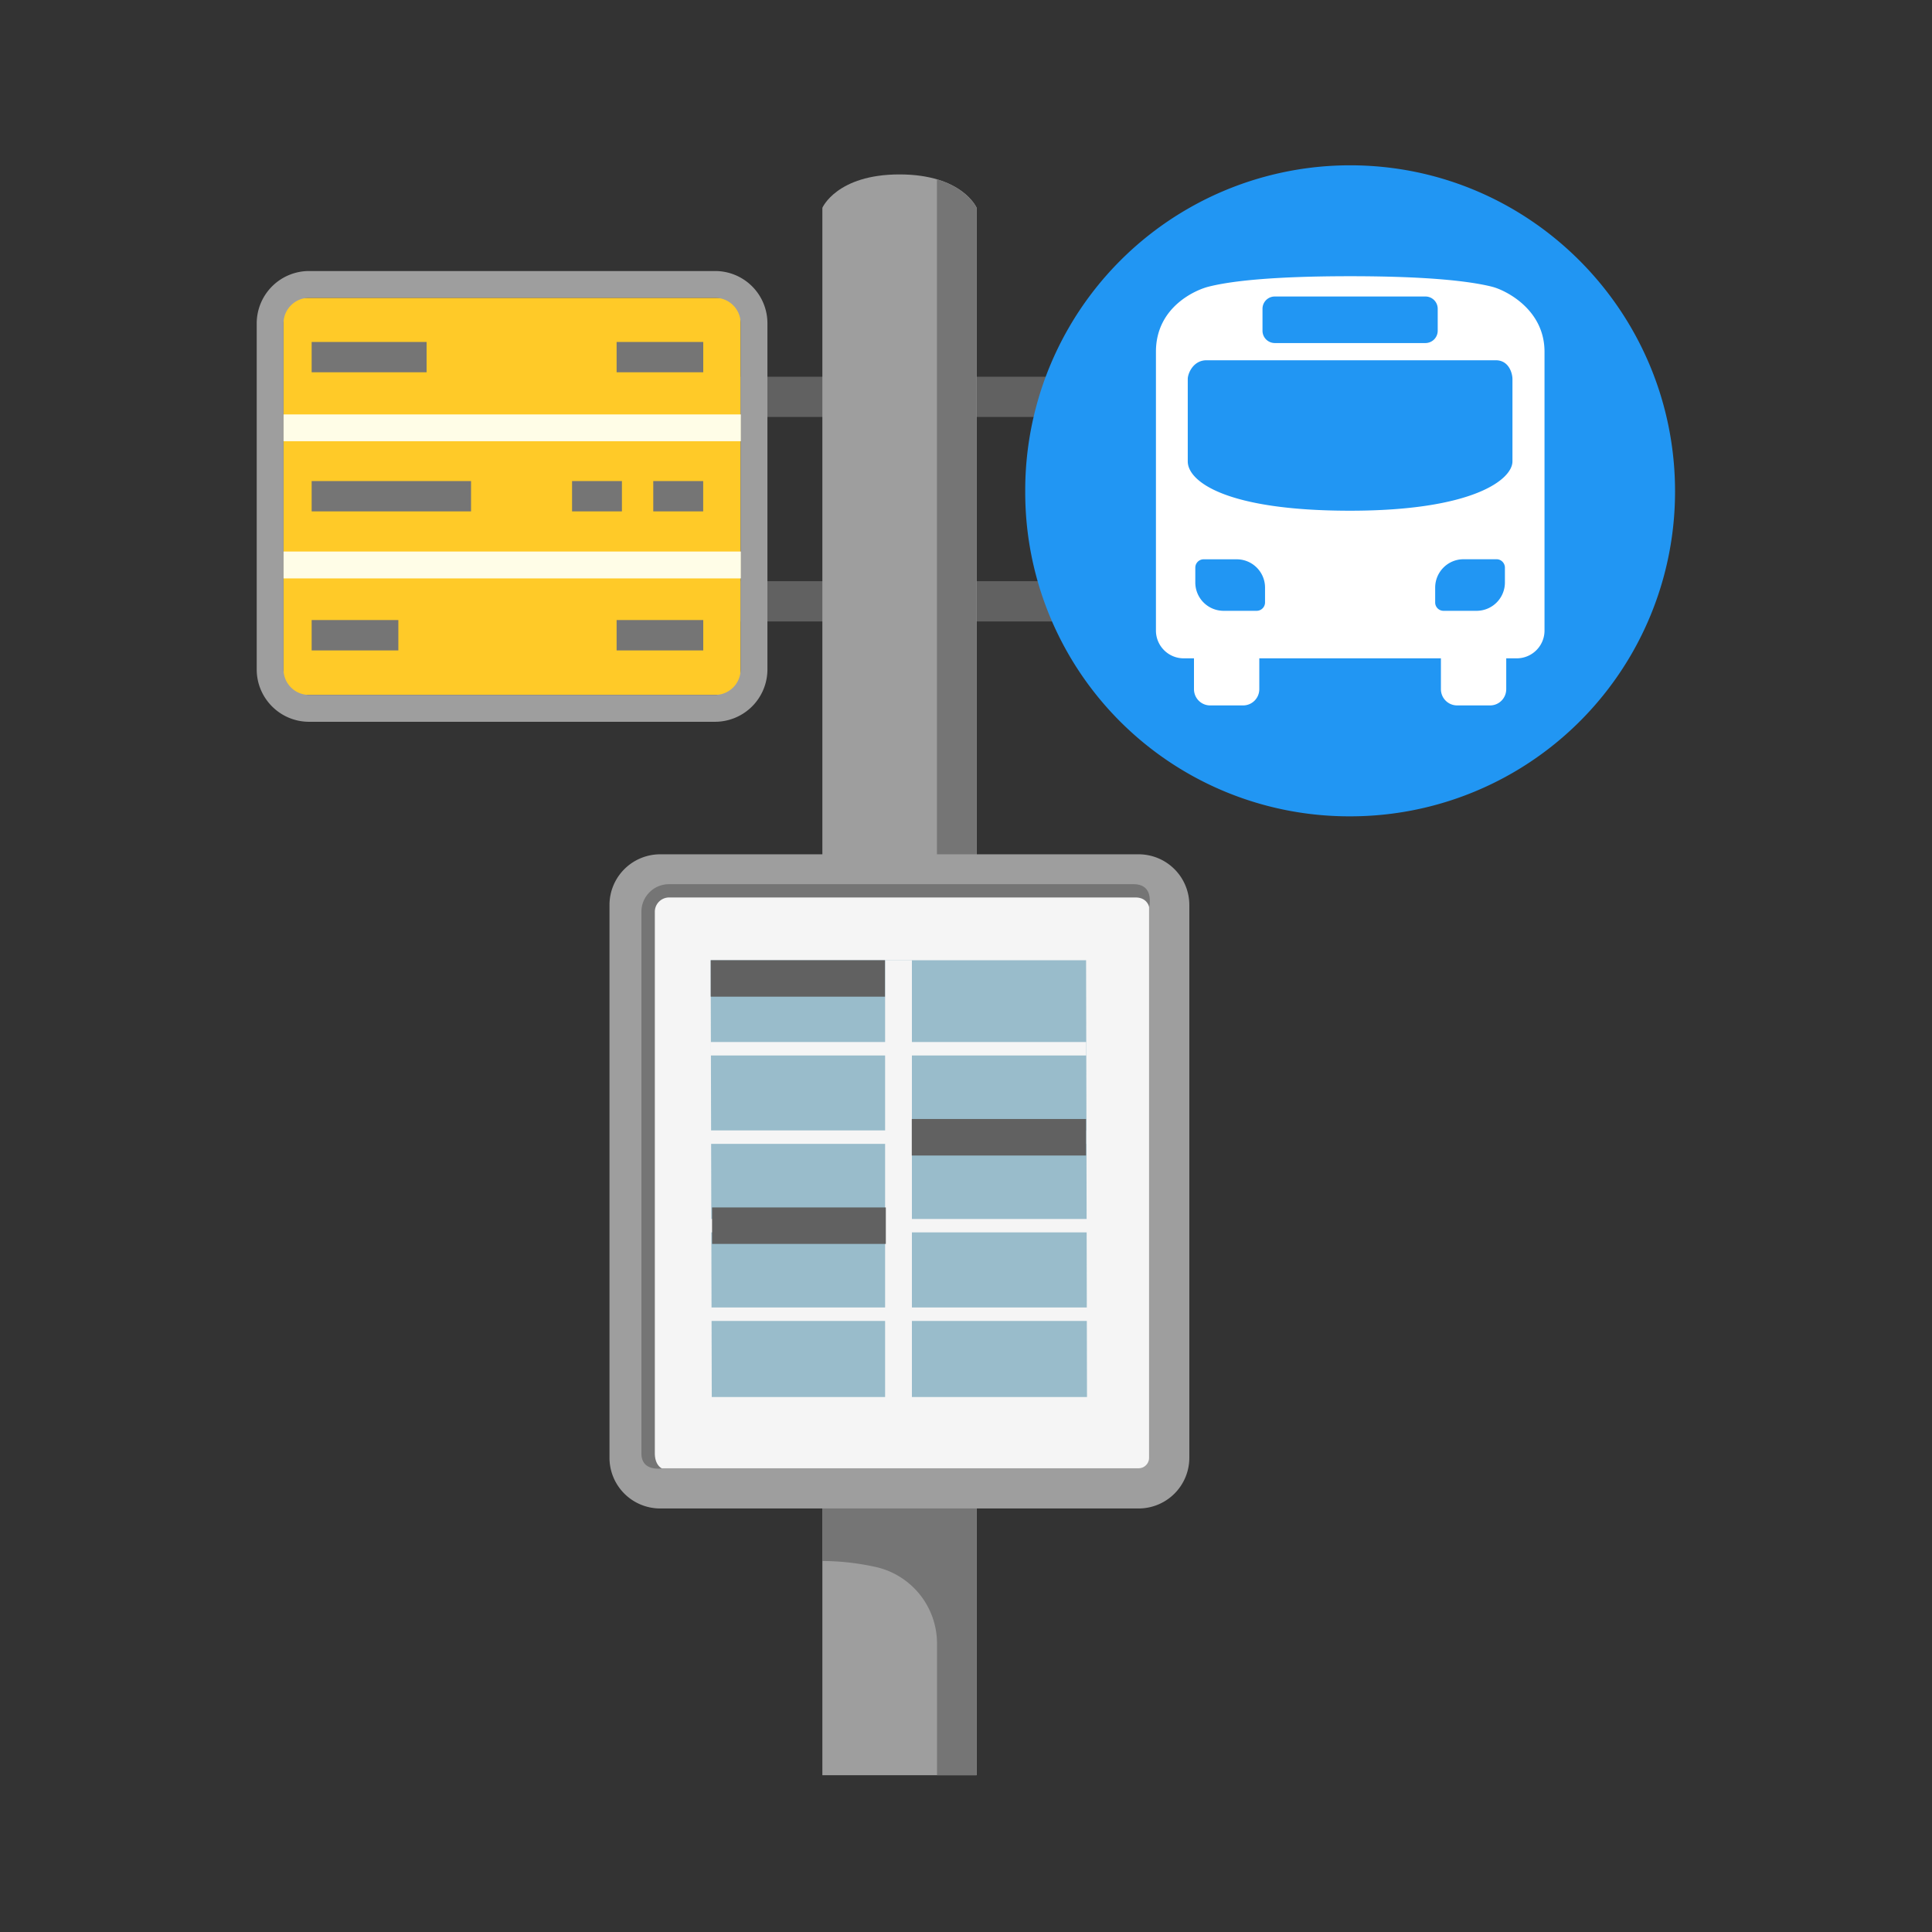
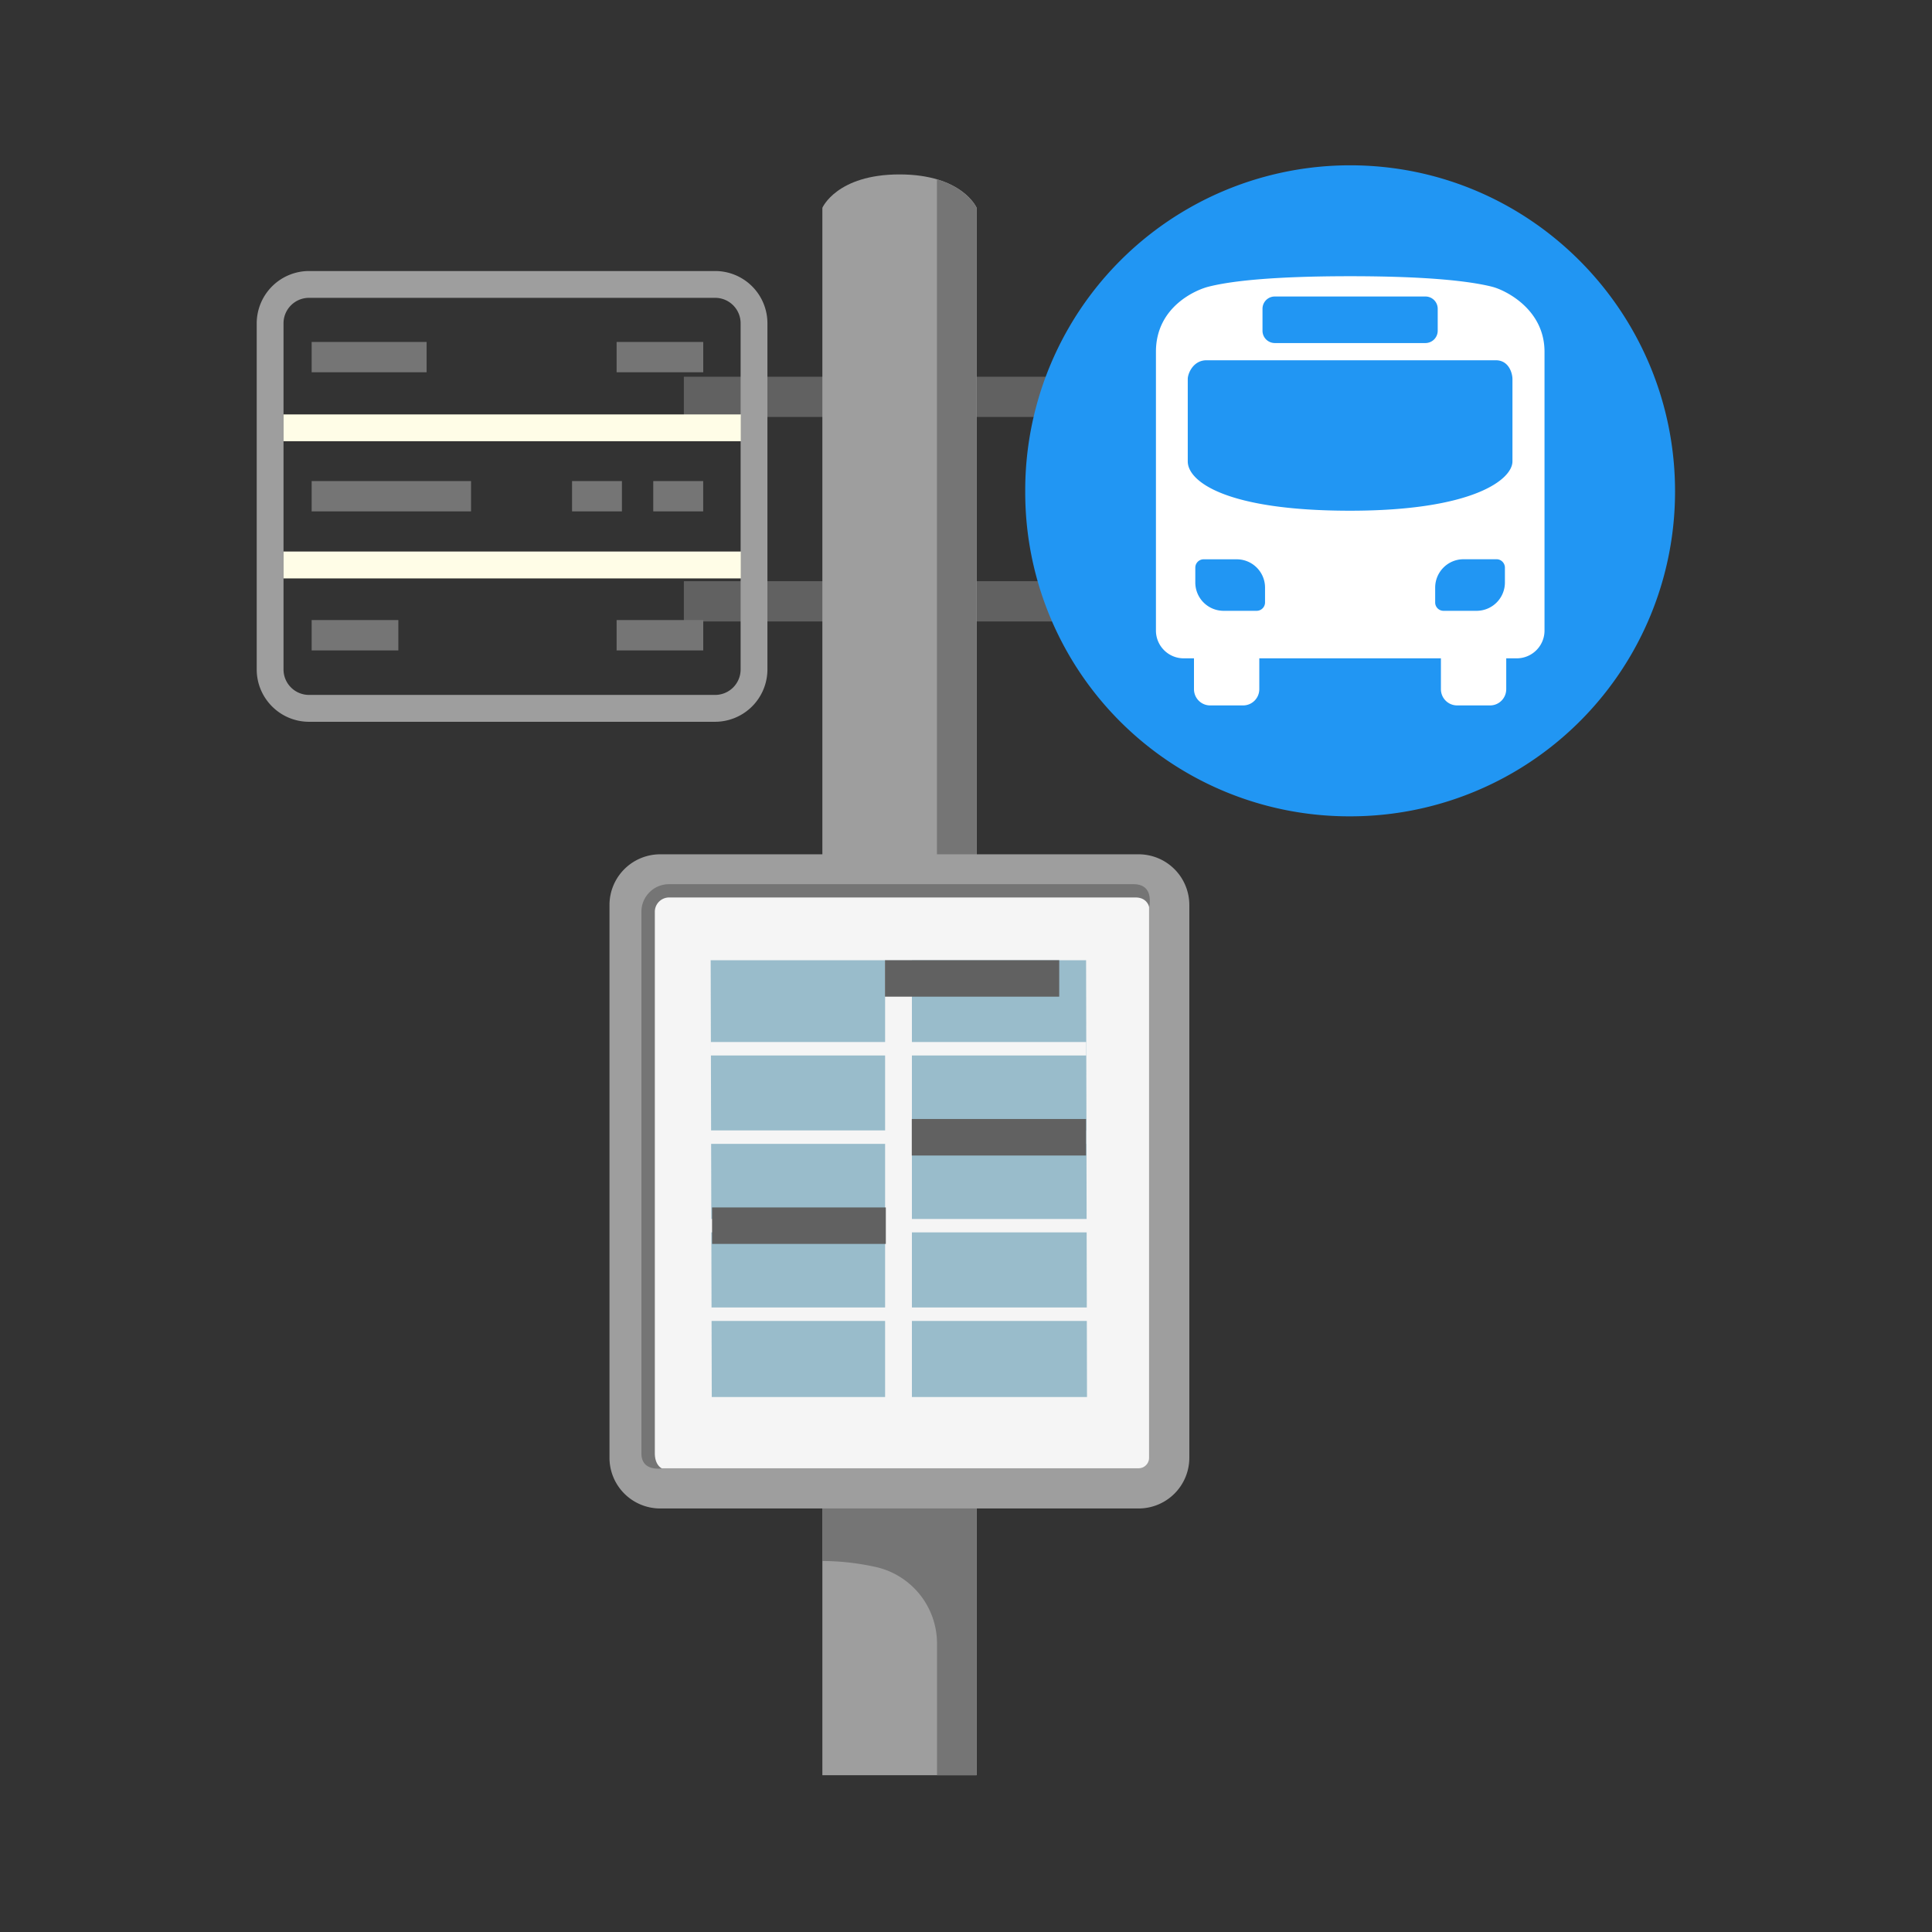
<svg xmlns="http://www.w3.org/2000/svg" width="32" height="32" fill="none">
  <rect width="100%" height="100%" fill="#333333" stroke="none" />
  <path fill-rule="evenodd" clip-rule="evenodd" d="M17.947 6.906h-6.62V6.24h6.62v.666zM17.947 10.293h-6.62v-.667h6.62v.667z" fill="#616161" />
  <path d="M16.174 29.403h-2.553V3.442s.238-.553 1.278-.553 1.278.553 1.278.553v25.96h-.003z" fill="#9E9E9E" />
  <path d="M15.519 2.971v20.974H13.62v1.91c.322.001.613.04.876.097a1.3 1.3 0 011.024 1.269v2.182h.655V3.442c-.002 0-.14-.318-.657-.471z" fill="#757575" />
  <path d="M22.362 2.738a5.382 5.382 0 00-5.381 5.401 5.365 5.365 0 005.381 5.382 5.378 5.378 0 005.382-5.382c0-2.975-2.406-5.401-5.382-5.401z" fill="#2196F3" />
  <path d="M24.713 4.749c-.338-.085-1.011-.174-2.349-.174-1.338 0-2.01.087-2.349.174-.2.05-.869.328-.869 1.077v4.618c0 .253.205.46.46.46h.17v.51c0 .15.12.27.268.27h.545c.149 0 .269-.12.269-.27v-.51h3.008v.51c0 .15.12.27.27.27h.544c.148 0 .268-.12.268-.27v-.51h.174a.46.46 0 00.46-.46V5.826c0-.717-.67-1.029-.87-1.077zm-3.802.366c0-.113.09-.204.204-.204h2.494c.113 0 .204.09.204.204v.362a.204.204 0 01-.204.205h-2.494a.204.204 0 01-.204-.205v-.362zm.042 4.864a.139.139 0 01-.138.138h-.549a.469.469 0 01-.468-.469v-.246c0-.076.062-.138.137-.138h.55c.257 0 .468.209.468.469v.246zm3.973-.33a.469.469 0 01-.469.468h-.549a.138.138 0 01-.137-.138v-.246c0-.258.209-.47.468-.47h.55c.075 0 .137.063.137.139v.246zm.125-2.007c0 .297-.645.817-2.69.817-2.046 0-2.688-.482-2.688-.817V6.277c0-.089.089-.31.311-.31h4.791c.222 0 .276.224.276.31v1.365z" fill="#fff" />
  <path d="M18.86 24.652h-7.926a.506.506 0 01-.506-.507V14.99c0-.28.226-.506.506-.506h7.924c.28 0 .507.226.507.506v9.155c0 .28-.227.507-.504.507z" fill="#F5F5F5" />
  <path opacity=".8" d="M18.005 23.139h-6.216l-.018-7.235h6.218l.015 7.235z" fill="#82AEC0" />
  <path fill-rule="evenodd" clip-rule="evenodd" d="M14.66 23.234v-7.33h.444v7.33h-.445z" fill="#F5F5F5" />
-   <path d="M14.658 15.904h-2.886v.604h2.886v-.604z" fill="#616161" />
+   <path d="M14.658 15.904v.604h2.886v-.604z" fill="#616161" />
  <path fill-rule="evenodd" clip-rule="evenodd" d="M18.03 21.879h-6.263v-.223h6.264v.223zM18.03 20.412h-6.263v-.222h6.264v.222zM17.989 18.946H11.77v-.223h6.218v.223zM17.99 17.482h-6.223v-.223h6.224v.223z" fill="#F5F5F5" />
  <path d="M17.988 18.534h-2.886v.605h2.886v-.605zM14.672 19.999h-2.878v.604h2.878V20z" fill="#616161" />
  <path fill-rule="evenodd" clip-rule="evenodd" d="M10.935 14.817a.173.173 0 00-.174.173v9.155c0 .096.078.174.174.174h7.926a.173.173 0 00.171-.174V14.99a.173.173 0 00-.173-.173h-7.924zm-.84.173a.84.84 0 01.84-.84h7.924a.84.84 0 01.84.84v9.155a.84.84 0 01-.838.84h-7.926a.84.84 0 01-.84-.84V14.99z" fill="#9E9E9E" />
  <path d="M10.968 24.323c-.344.031-.344-.195-.344-.258V15.1c0-.25.204-.455.456-.455h7.693c.208 0 .304.127.262.384 0 0-.027-.164-.227-.164h-7.726a.237.237 0 00-.236.235v8.969c0 .209.122.255.122.255z" fill="#757575" />
-   <path d="M12.268 4.933H4.695v6.577h7.573V4.933z" fill="#FFCA28" />
  <path d="M11.845 4.933c.233 0 .422.189.422.422v5.733a.422.422 0 01-.422.422H5.119a.422.422 0 01-.423-.422V5.355c0-.233.19-.422.423-.422h6.726zm0-.444H5.119a.868.868 0 00-.867.866v5.733c0 .478.389.867.867.867h6.726a.868.868 0 00.866-.867V5.355a.866.866 0 00-.866-.866z" fill="#9E9E9E" />
  <path fill-rule="evenodd" clip-rule="evenodd" d="M12.27 7.308H4.696v-.444h7.575v.444zM12.27 9.58H4.696v-.445h7.575v.444z" fill="#FFFDE7" />
  <path d="M7.066 5.664H5.162v.502h1.904v-.502zM6.598 10.27H5.162v.503h1.436v-.502zM11.648 10.27h-1.435v.503h1.435v-.502zM11.648 5.664h-1.435v.502h1.435v-.502zM10.301 7.968h-.826v.502h.826v-.502zM11.647 7.968h-.827v.502h.827v-.502zM7.802 7.968h-2.64v.502h2.64v-.502z" fill="#757575" />
</svg>